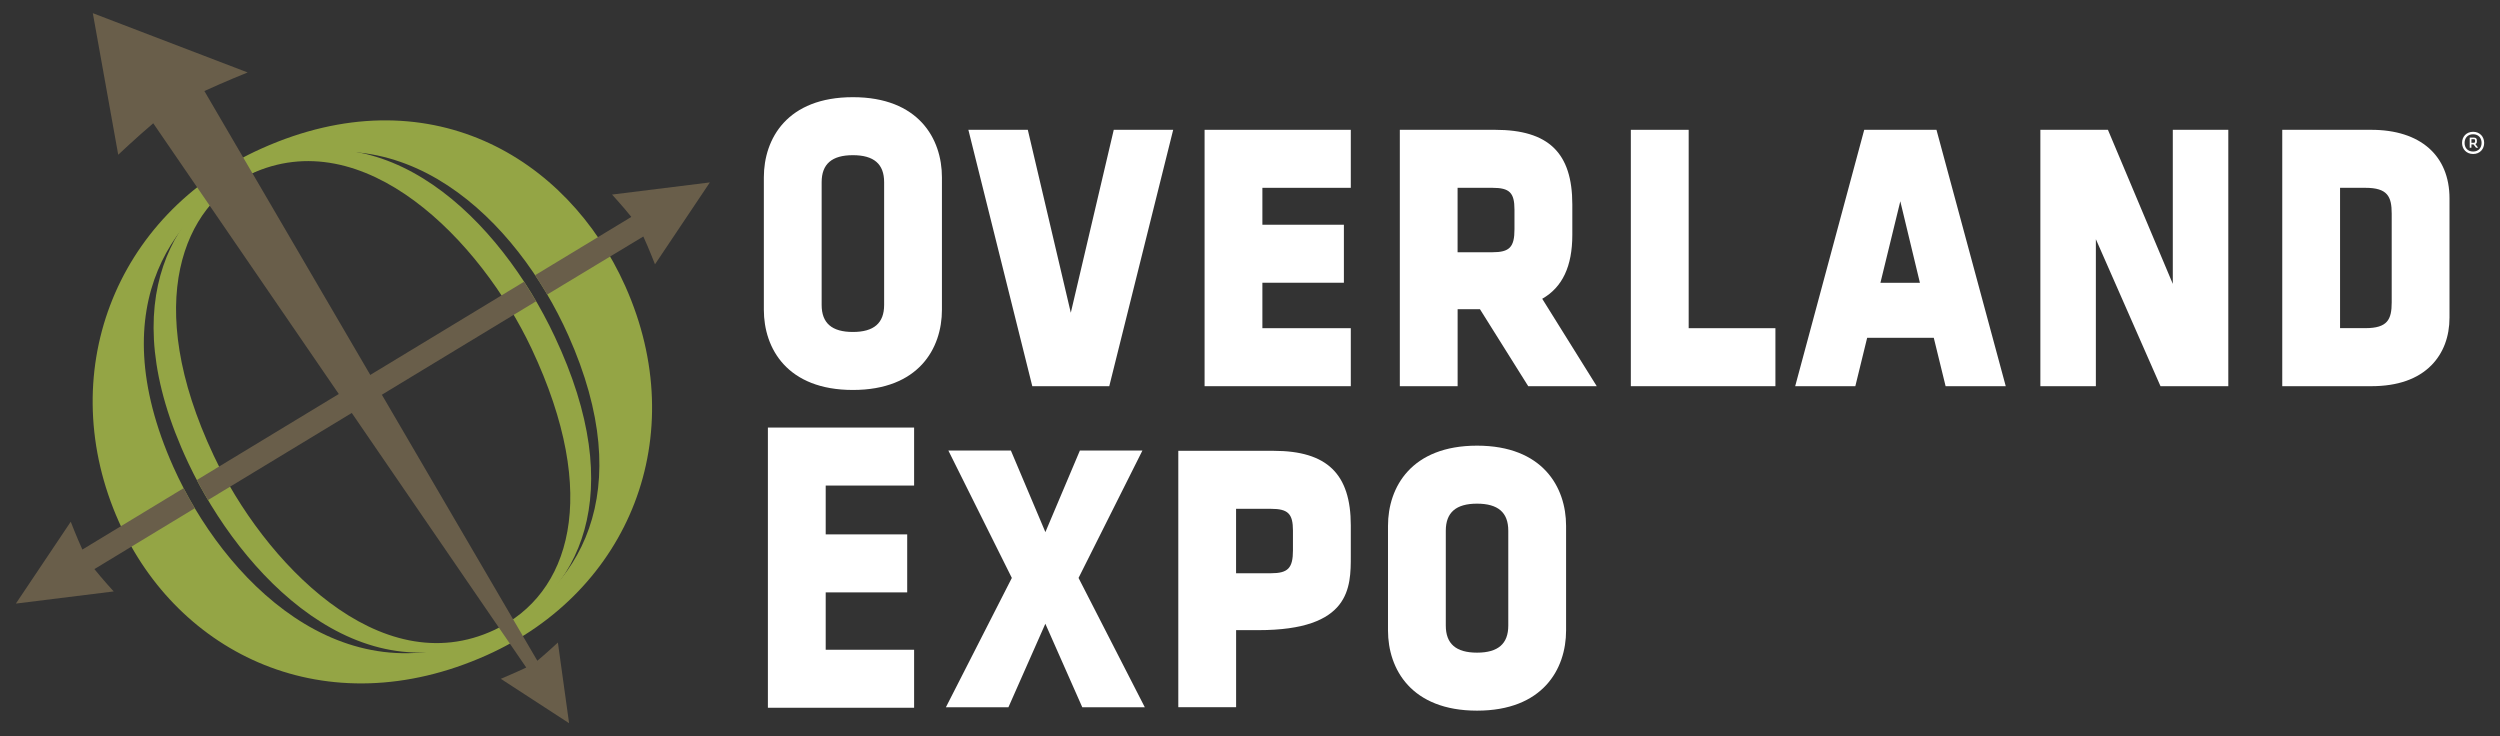
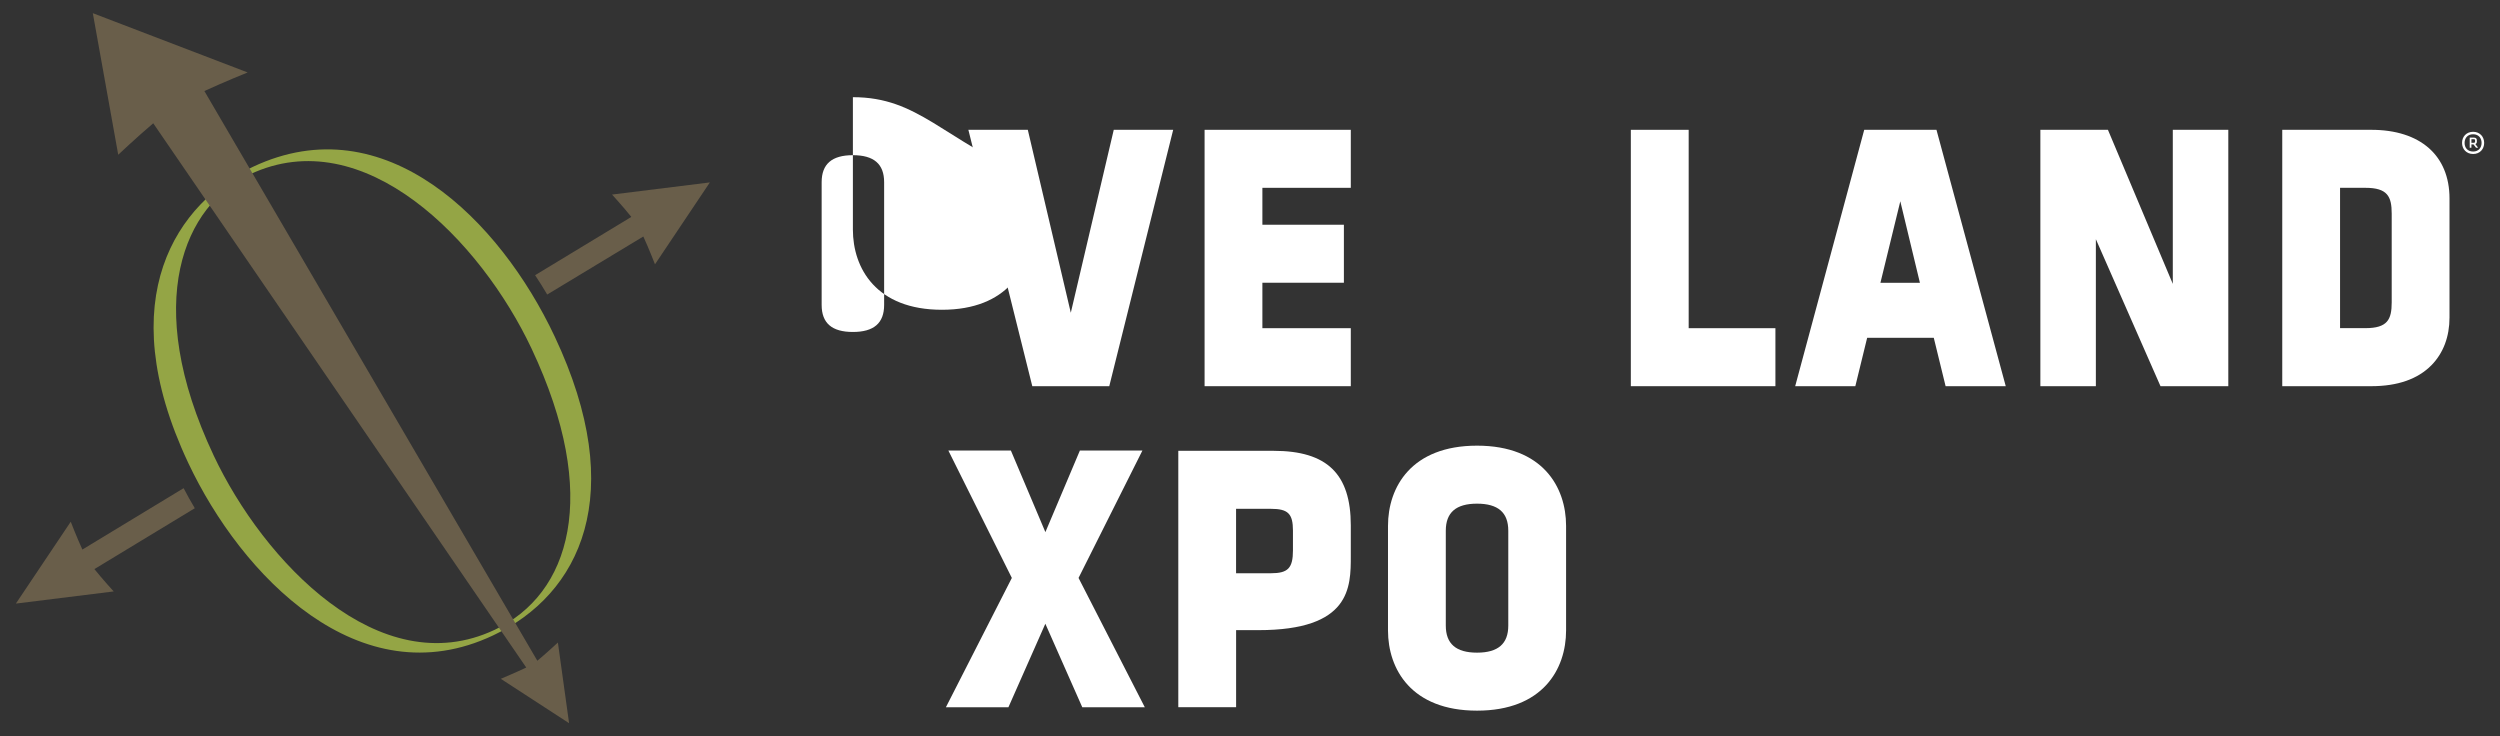
<svg xmlns="http://www.w3.org/2000/svg" id="Layer_1" x="0px" y="0px" viewBox="0 0 629.74 185.5" style="enable-background:new 0 0 629.74 185.5;" xml:space="preserve">
  <rect x="0" y="0" width="629.74" height="185.5" fill="#333333" stroke="none" />
  <style type="text/css"> .st0{fill:#FFFFFF;} .st1{fill:#94A545;} .st2{fill:#695E4A;} </style>
  <g id="West">
    <g>
      <g>
        <g>
-           <path class="st0" d="M214.84,24.48c-16.54,0-22.43,10.43-22.43,20.2v33.35c0,9.76,5.89,20.2,22.43,20.2 c16.54,0,22.43-10.43,22.43-20.2V44.68C237.27,34.92,231.38,24.48,214.84,24.48z M206.97,45.9c0-4.58,2.57-6.81,7.87-6.81 c5.29,0,7.87,2.22,7.87,6.81v30.91c0,4.58-2.58,6.81-7.87,6.81c-5.3,0-7.87-2.23-7.87-6.81V45.9z" />
+           <path class="st0" d="M214.84,24.48v33.35c0,9.76,5.89,20.2,22.43,20.2 c16.54,0,22.43-10.43,22.43-20.2V44.68C237.27,34.92,231.38,24.48,214.84,24.48z M206.97,45.9c0-4.58,2.57-6.81,7.87-6.81 c5.29,0,7.87,2.22,7.87,6.81v30.91c0,4.58-2.58,6.81-7.87,6.81c-5.3,0-7.87-2.23-7.87-6.81V45.9z" />
          <polygon class="st0" points="269.73,78.78 258.9,32.7 243.93,32.7 260.03,97.28 279.42,97.28 295.52,32.7 280.55,32.7 " />
          <polygon class="st0" points="303.43,97.28 340.26,97.28 340.26,82.67 317.99,82.67 317.99,71.22 338.52,71.22 338.52,56.61 317.99,56.61 317.99,47.31 340.26,47.31 340.26,32.7 303.43,32.7 " />
-           <path class="st0" d="M396.06,59.18v-7.69c0-13-6-18.79-19.45-18.79h-24v64.58h14.56V77.88h5.62l12.17,19.41h17.26l-13.74-22.03 C393.57,72.36,396.06,67.08,396.06,59.18z M367.16,47.31h8.78c4.31,0,5.55,1.23,5.55,5.49v4.97c0,4.48-1.25,5.77-5.55,5.77 h-8.78V47.31z" />
          <polygon class="st0" points="425.37,32.7 410.8,32.7 410.8,97.28 447.22,97.28 447.22,82.67 425.37,82.67 " />
          <path class="st0" d="M469.59,32.7L452.2,97.28h15.15l2.98-12.19h16.78l2.98,12.19h15.15L487.79,32.7H469.59z M483.62,71.24 h-9.95l5.01-20.54L483.62,71.24z" />
          <polygon class="st0" points="547.32,71.51 530.98,32.7 513.96,32.7 513.96,97.28 527.94,97.28 527.94,60.25 544.22,97.28 561.3,97.28 561.3,32.7 547.32,32.7 " />
          <path class="st0" d="M597.32,32.7h-22.43v64.58h22.43c6.61,0,11.71-1.78,15.17-5.3c2.96-3.02,4.53-7.16,4.53-11.99v-30 C617.02,39.17,609.66,32.7,597.32,32.7z M589.45,47.31h6.38c5.6,0,6.63,2.2,6.63,6.52v22.31c0,4.33-1.03,6.52-6.63,6.52h-6.38 V47.31z" />
          <path class="st0" d="M372.06,112.26c-16.54,0-22.43,10.43-22.43,20.2v26.35c0,9.76,5.89,20.2,22.43,20.2 c16.54,0,22.43-10.43,22.43-20.2v-26.35C394.49,122.7,388.6,112.26,372.06,112.26z M364.19,133.68c0-4.58,2.57-6.81,7.87-6.81 c5.29,0,7.87,2.22,7.87,6.81v23.91c0,4.58-2.58,6.81-7.87,6.81c-5.3,0-7.87-2.23-7.87-6.81V133.68z" />
-           <polygon class="st0" points="193.43,178.28 230.26,178.28 230.26,163.67 207.99,163.67 207.99,149.22 228.52,149.22 228.52,134.61 207.99,134.61 207.99,122.31 230.26,122.31 230.26,107.7 193.43,107.7 " />
          <path class="st0" d="M271.68,145.58l16.69,32.57h-15.75l-9.3-21.03l-9.3,21.03h-15.75l16.61-32.57l-15.99-32.09h15.75 l8.69,20.55l8.69-20.55h15.75L271.68,145.58z" />
          <path class="st0" d="M340.26,140.04v-7.69c0-13-6-18.79-19.45-18.79h-24v64.58h14.56v-19.41c0,0,1.9,0,5.62,0 C340.26,158.74,340.26,147.94,340.26,140.04z M311.36,128.17h8.78c4.31,0,5.55,1.23,5.55,5.49v4.97c0,4.48-1.25,5.77-5.55,5.77 h-8.78V128.17z" />
          <g>
            <path class="st0" d="M622.97,33.2c1.71,0,2.78,1.25,2.78,2.8c0,1.54-1.06,2.79-2.78,2.79c-1.71,0-2.79-1.25-2.79-2.79 C620.17,34.45,621.25,33.2,622.97,33.2z M622.97,38.17c1.4,0,2.13-0.99,2.13-2.17c0-1.19-0.72-2.18-2.13-2.18 c-1.42,0-2.15,0.99-2.15,2.18C620.82,37.19,621.55,38.17,622.97,38.17z M623.06,36.37h-0.52v0.85h-0.43v-2.56h1 c0.57,0,0.8,0.25,0.8,0.68v0.35c0,0.25-0.07,0.45-0.37,0.6l0.68,0.92h-0.52L623.06,36.37z M623.09,35.06h-0.55v0.91h0.55 c0.28,0,0.37-0.11,0.37-0.29v-0.31C623.46,35.12,623.35,35.06,623.09,35.06z" />
          </g>
        </g>
      </g>
    </g>
    <g>
      <g>
-         <path class="st1" d="M157.5,72.07c16.88,37.77,0.99,76.93-34.94,92.99c-40.54,18.11-77.77-0.41-92.59-33.57 c-16.47-36.85-1.43-77.4,35.98-94.11C107.59,18.76,142.84,39.27,157.5,72.07 M43.67,117.62c12.6,28.19,42.35,58.67,78.84,42.36 c23.77-10.62,38.33-35.92,20.63-75.54c-12.93-28.93-41.94-57.74-78.06-41.6C44.62,51.98,25.14,76.16,43.67,117.62" />
        <path class="st1" d="M139.69,84.69c-13.74-29.14-42.68-58.37-75.97-42.67c-18.84,8.89-35.98,32.85-16.29,74.61 c13.4,28.39,43.13,59.3,76.75,43.44C146.09,149.74,158.52,124.59,139.69,84.69 M124.62,158.64 c-29.06,13.72-58.3-17.41-70.78-43.87c-18.36-38.92-7.21-63.15,9.09-70.84c28.77-13.57,58.15,16.71,70.96,43.86 C151.42,124.98,143.55,149.71,124.62,158.64" />
      </g>
      <g>
        <path class="st2" d="M132.56,168.15c-2.51,1.2-6.41,2.84-6.41,2.84l17.2,11.18l-2.82-20.32c0,0-3.11,2.88-5.18,4.59L51.48,22.93 c5.23-2.4,10.9-4.68,10.9-4.68L23.38,3.32l6.4,35.66c0,0,4.51-4.26,8.82-7.93L132.56,168.15z" />
        <path class="st2" d="M46.25,122.97l-25.5,15.46c-1.41-3.06-2.93-7.01-2.93-7.01L4,152.04l24.64-3.06c0,0-2.83-3.09-4.86-5.63 l25.29-15.33C48.07,126.35,47.13,124.66,46.25,122.97" />
-         <path class="st2" d="M49.57,120.92c0.88,1.69,1.83,3.37,2.83,5.04l82.65-50.08l-3.03-4.92L49.57,120.92z" />
        <path class="st2" d="M134.79,69.32c1.06,1.6,2.08,3.22,3.05,4.87l24.21-14.62c1.41,3.06,2.94,7.01,2.94,7.01l13.82-20.63 l-24.64,3.06c0,0,2.83,3.09,4.86,5.63L134.79,69.32z" />
      </g>
    </g>
  </g>
</svg>